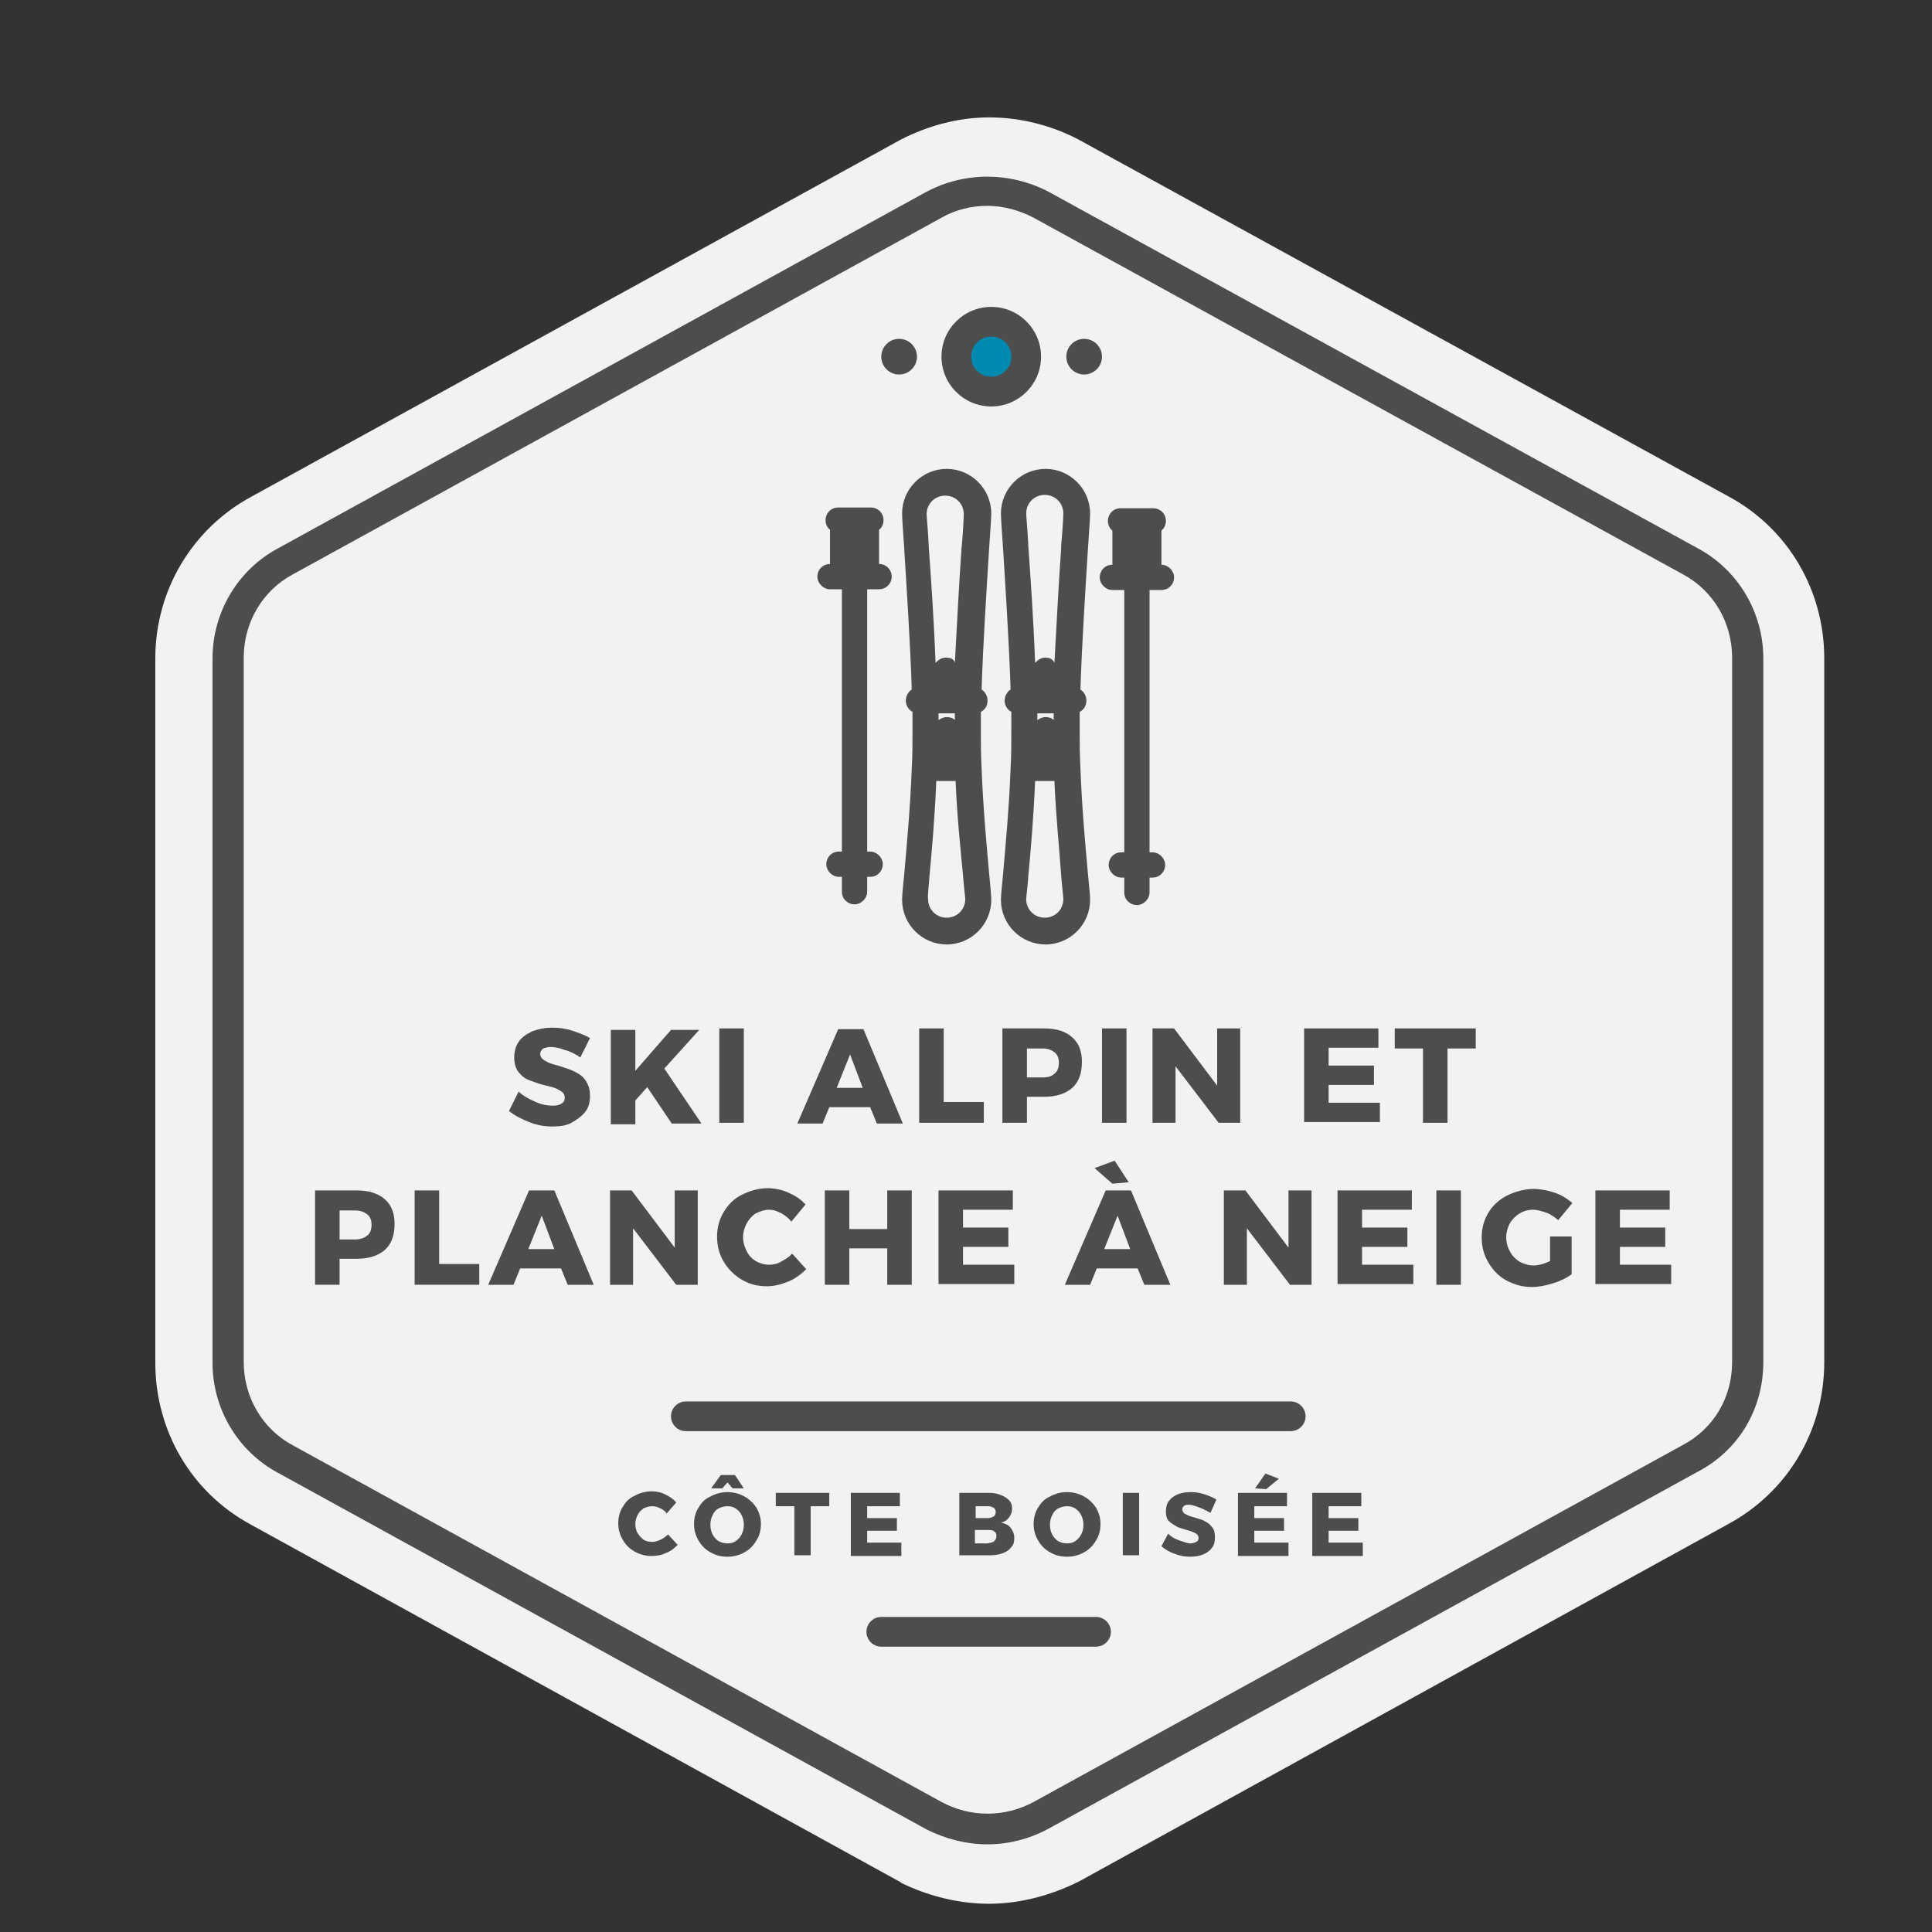
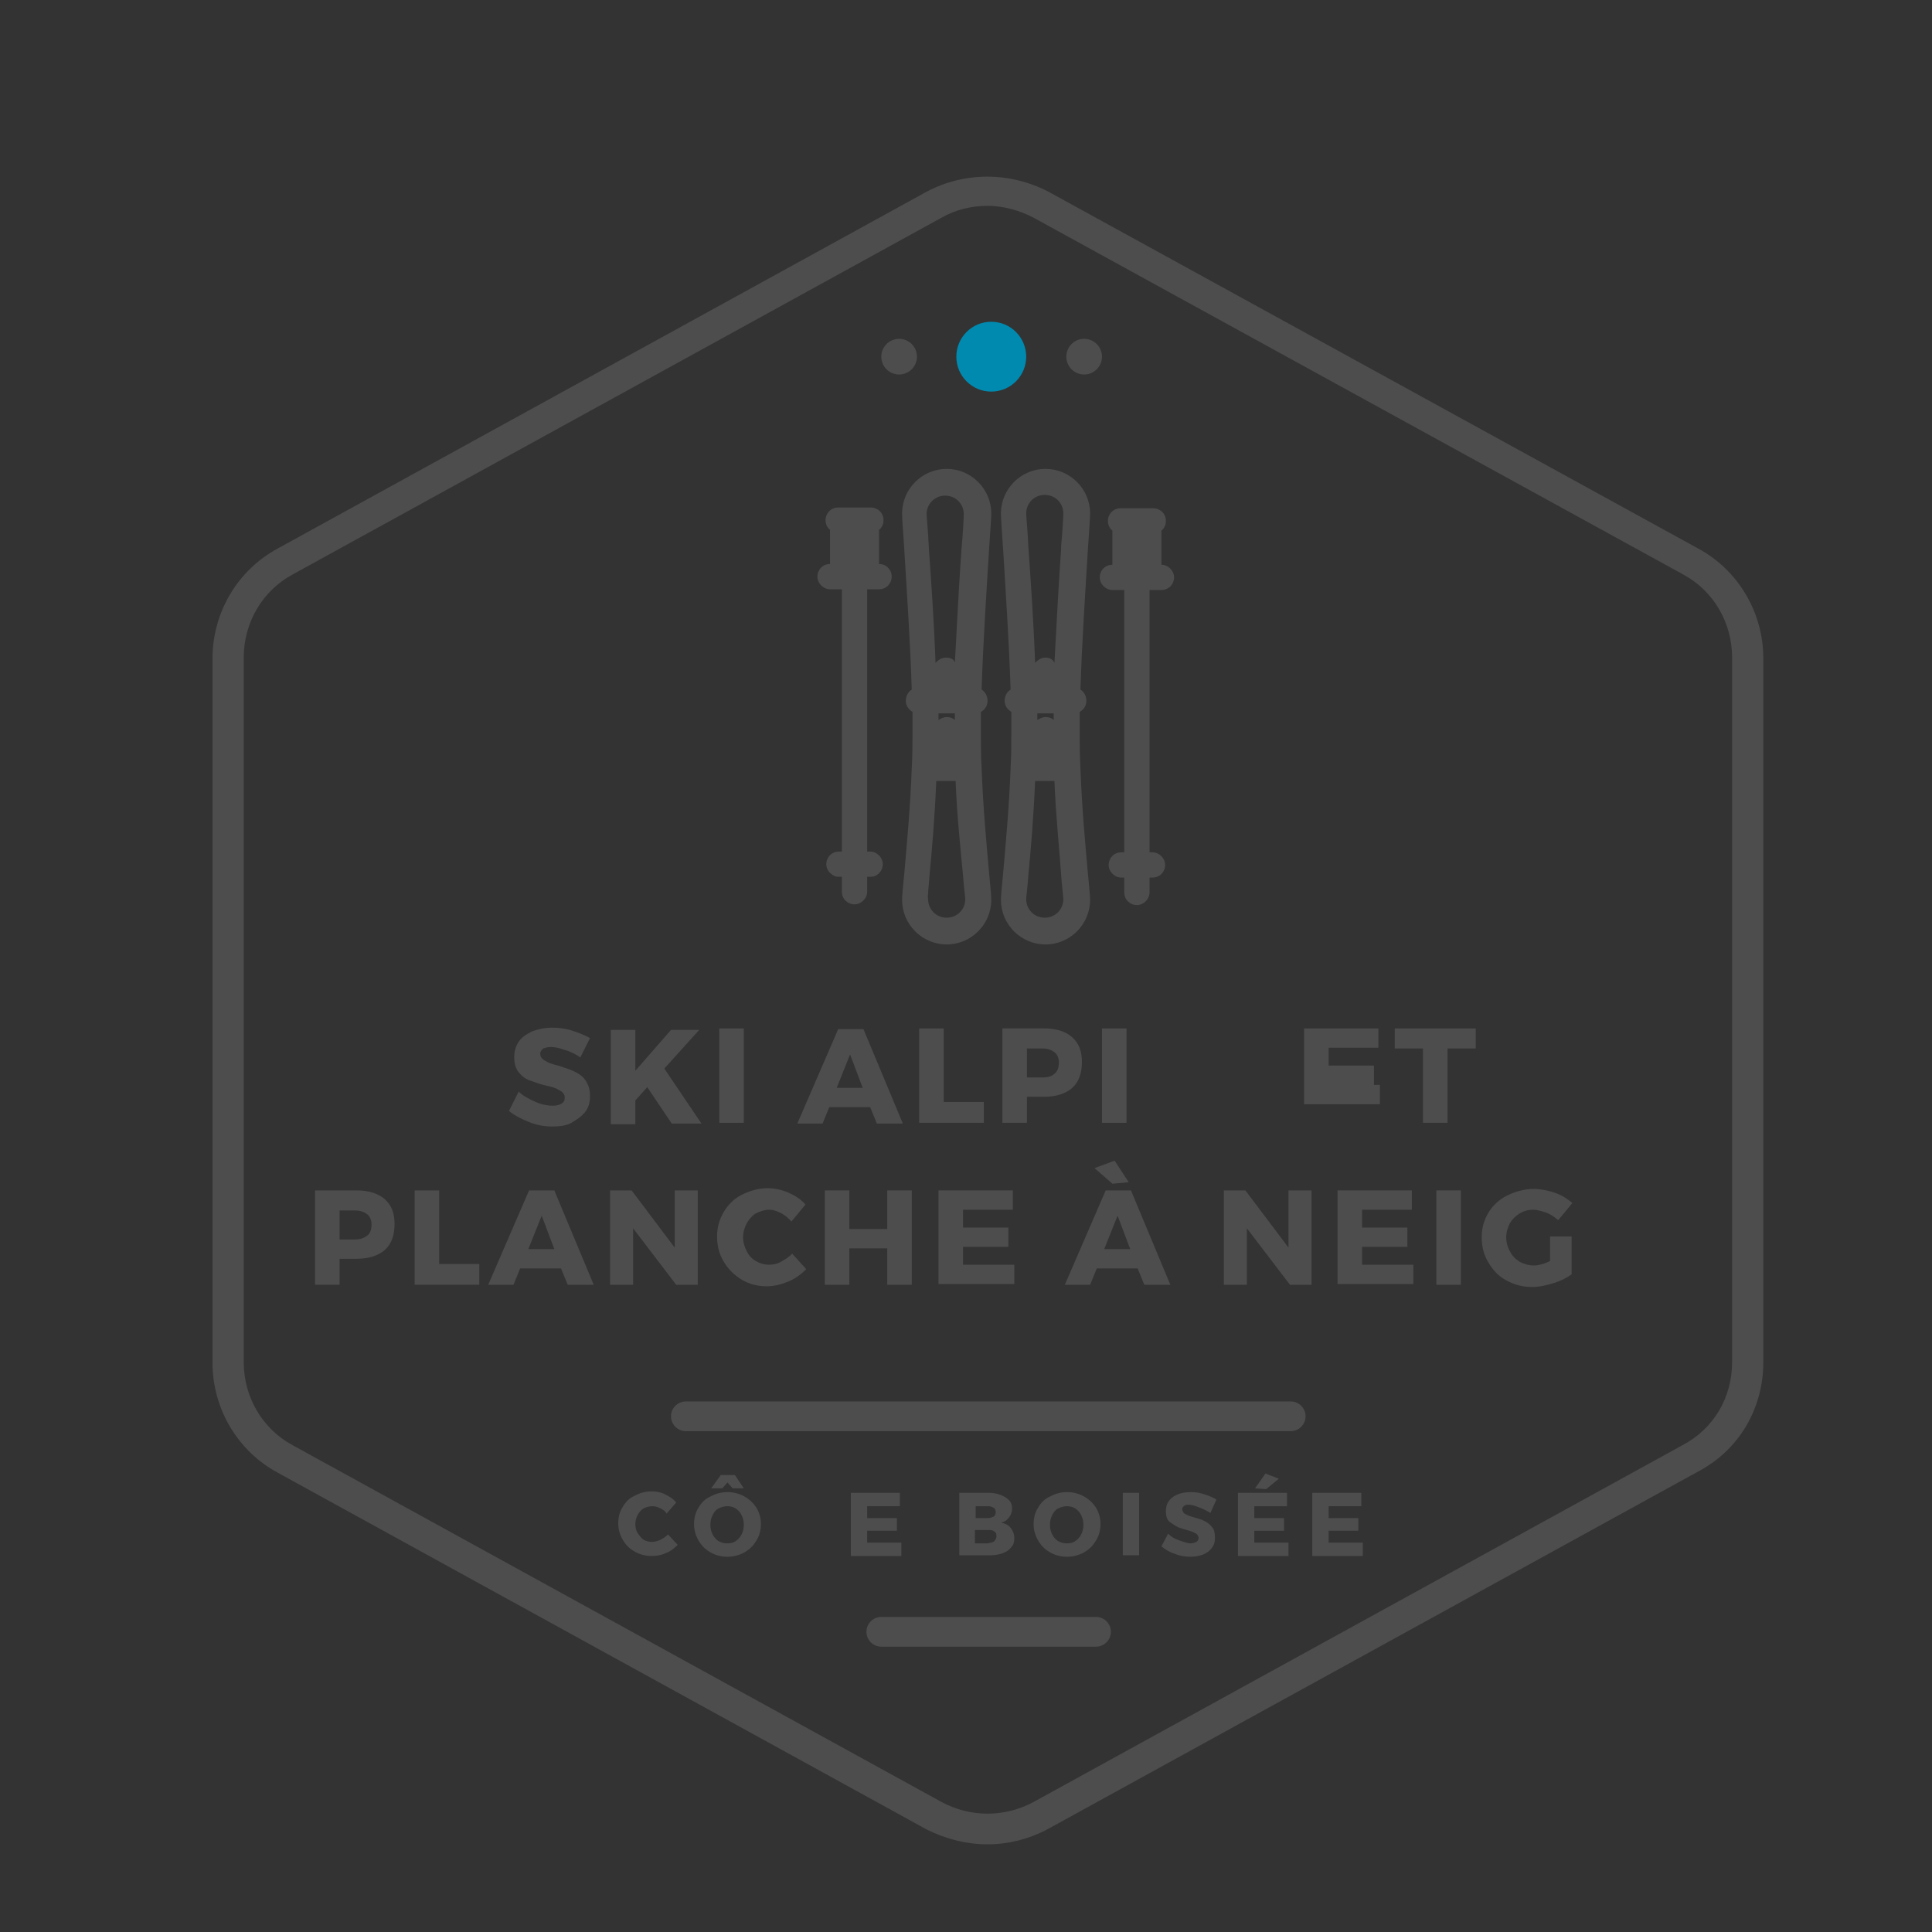
<svg xmlns="http://www.w3.org/2000/svg" version="1.1" id="Calque_1" x="0px" y="0px" viewBox="0 0 260 260" style="enable-background:new 0 0 260 260;" xml:space="preserve">
  <rect x="0" y="0" width="260" height="260" fill="#333333" stroke="none" />
  <style type="text/css">
	.st0{fill:#F0F2F4;}
	.st1{fill:#4D4D4D;}
	.st2{fill:#008AB0;}
</style>
  <g id="Layer_2_1_">
    <g>
      <g>
        <g>
-           <path class="st0" d="M133.1,256.2c-4,0-8.1-1-11.8-2.8l-0.1-0.1l-87.4-48.1c-8-4.3-12.9-12.6-12.9-21.8V88.6      c0-9.2,5-17.5,13-21.8l87.3-48c3.7-1.9,7.8-3,11.9-3c4.1,0,8.2,1,11.9,2.9l87.6,48.1c8,4.3,12.9,12.6,12.9,21.8v94.7      c0,9.3-5,17.6-13.1,21.9l-87.2,48C141.4,255.1,137.2,256.2,133.1,256.2z" />
-         </g>
+           </g>
      </g>
    </g>
  </g>
  <g>
    <g>
      <path class="st1" d="M132.9,248.2c-2.8,0-5.6-0.7-8.2-2l-87.3-48c-5.4-2.9-8.8-8.6-8.8-14.8V88.6c0-6.2,3.4-11.9,8.8-14.8l87.3-48    c5.1-2.7,11.2-2.7,16.4,0l87.4,48c5.4,2.9,8.8,8.6,8.8,14.8v94.7c0,6.3-3.3,11.9-8.9,14.8l-87.3,48    C138.5,247.5,135.7,248.2,132.9,248.2z M132.9,27.7c-2.1,0-4.3,0.5-6.2,1.6l-87.3,48c-4.1,2.2-6.6,6.5-6.6,11.2v94.8    c0,4.7,2.5,9,6.6,11.2l87.3,48c3.9,2.1,8.5,2.1,12.4,0l87.3-48c4.2-2.2,6.7-6.4,6.7-11.2V88.5c0-4.7-2.5-9-6.6-11.2l-87.4-48    C137.2,28.3,135,27.7,132.9,27.7z" />
    </g>
    <g>
      <g>
        <path class="st1" d="M88.9,203c-0.4-0.2-0.7-0.3-1.1-0.3s-0.8,0.1-1.2,0.3c-0.3,0.2-0.6,0.5-0.8,0.9s-0.3,0.8-0.3,1.2     s0.1,0.9,0.3,1.2s0.5,0.7,0.8,0.9s0.7,0.3,1.2,0.3c0.3,0,0.7-0.1,1.1-0.3s0.7-0.4,1-0.7l1.3,1.4c-0.5,0.5-1,0.9-1.6,1.1     c-0.6,0.3-1.3,0.4-1.9,0.4c-0.8,0-1.6-0.2-2.3-0.6c-0.7-0.4-1.2-0.9-1.6-1.6c-0.4-0.7-0.6-1.4-0.6-2.2s0.2-1.6,0.6-2.2     c0.4-0.7,0.9-1.2,1.6-1.5c0.7-0.4,1.5-0.6,2.3-0.6c0.6,0,1.2,0.1,1.8,0.4c0.6,0.3,1.1,0.6,1.5,1.1l-1.3,1.5     C89.6,203.4,89.3,203.2,88.9,203z" />
      </g>
      <g>
        <path class="st1" d="M100.2,201.4c0.7,0.4,1.2,0.9,1.6,1.5c0.4,0.7,0.6,1.4,0.6,2.2s-0.2,1.6-0.6,2.2c-0.4,0.7-0.9,1.2-1.6,1.6     c-0.7,0.4-1.5,0.6-2.3,0.6c-0.9,0-1.6-0.2-2.3-0.6s-1.2-0.9-1.6-1.6c-0.4-0.7-0.6-1.4-0.6-2.2s0.2-1.6,0.6-2.2     c0.4-0.7,0.9-1.2,1.6-1.5c0.7-0.4,1.5-0.6,2.3-0.6S99.5,201,100.2,201.4z M96.7,203c-0.4,0.2-0.6,0.5-0.8,0.9s-0.3,0.8-0.3,1.3     s0.1,0.9,0.3,1.3c0.2,0.4,0.5,0.7,0.8,0.9c0.4,0.2,0.7,0.3,1.2,0.3s0.8-0.1,1.1-0.3s0.6-0.5,0.8-0.9c0.2-0.4,0.3-0.8,0.3-1.3     s-0.1-0.9-0.3-1.3c-0.2-0.4-0.5-0.7-0.8-0.9s-0.7-0.3-1.1-0.3S97.1,202.8,96.7,203z M100.1,200.3h-1.5l-0.7-0.8l-0.7,0.8h-1.5     l1.3-1.8h1.9L100.1,200.3z" />
      </g>
      <g>
-         <path class="st1" d="M104.4,200.9h7.2v1.8h-2.5v6.6h-2.2v-6.6h-2.5V200.9z" />
-       </g>
+         </g>
      <g>
        <path class="st1" d="M114.5,200.9h6.6v1.8h-4.4v1.6h4v1.7h-4v1.6h4.6v1.8h-6.8L114.5,200.9L114.5,200.9z" />
      </g>
      <g>
        <path class="st1" d="M134.7,201.2c0.5,0.2,0.8,0.4,1.1,0.7s0.4,0.7,0.4,1.1c0,0.4-0.1,0.8-0.4,1.2s-0.6,0.6-1.1,0.7     c0.5,0.1,1,0.3,1.3,0.7s0.5,0.8,0.5,1.4c0,0.5-0.1,0.9-0.4,1.2c-0.3,0.4-0.6,0.6-1.1,0.8s-1.1,0.3-1.7,0.3h-4.2v-8.4h4     C133.7,200.9,134.2,201,134.7,201.2z M133.7,204.1c0.2-0.1,0.3-0.4,0.3-0.6c0-0.3-0.1-0.5-0.3-0.6s-0.4-0.2-0.7-0.2h-1.7v1.6h1.7     C133.2,204.3,133.5,204.2,133.7,204.1z M133.8,207.4c0.2-0.2,0.3-0.4,0.3-0.7s-0.1-0.5-0.3-0.6c-0.2-0.2-0.5-0.2-0.9-0.2h-1.7     v1.8h1.7C133.3,207.6,133.6,207.6,133.8,207.4z" />
      </g>
      <g>
        <path class="st1" d="M145.9,201.4c0.7,0.4,1.2,0.9,1.6,1.5c0.4,0.7,0.6,1.4,0.6,2.2s-0.2,1.6-0.6,2.2c-0.4,0.7-0.9,1.2-1.6,1.6     c-0.7,0.4-1.5,0.6-2.3,0.6c-0.9,0-1.6-0.2-2.3-0.6s-1.2-0.9-1.6-1.6c-0.4-0.7-0.6-1.4-0.6-2.2s0.2-1.6,0.6-2.2     c0.4-0.7,0.9-1.2,1.6-1.5c0.7-0.4,1.5-0.6,2.3-0.6S145.2,201,145.9,201.4z M142.4,203c-0.4,0.2-0.6,0.5-0.8,0.9s-0.3,0.8-0.3,1.3     s0.1,0.9,0.3,1.3c0.2,0.4,0.5,0.7,0.8,0.9c0.4,0.2,0.7,0.3,1.2,0.3s0.8-0.1,1.1-0.3s0.6-0.5,0.8-0.9s0.3-0.8,0.3-1.3     s-0.1-0.9-0.3-1.3c-0.2-0.4-0.5-0.7-0.8-0.9s-0.7-0.3-1.1-0.3S142.8,202.8,142.4,203z" />
      </g>
      <g>
        <path class="st1" d="M151.1,200.9h2.2v8.4h-2.2V200.9z" />
      </g>
      <g>
        <path class="st1" d="M161.2,202.8c-0.5-0.2-0.9-0.3-1.3-0.3c-0.3,0-0.5,0.1-0.6,0.2s-0.2,0.2-0.2,0.4s0.1,0.3,0.2,0.5     c0.1,0.1,0.3,0.2,0.5,0.3s0.5,0.2,0.9,0.3c0.6,0.2,1.1,0.3,1.4,0.5c0.4,0.2,0.7,0.4,1,0.8c0.3,0.3,0.4,0.8,0.4,1.4     s-0.1,1-0.4,1.4c-0.3,0.4-0.7,0.7-1.2,0.9s-1.1,0.3-1.7,0.3c-0.7,0-1.4-0.1-2.1-0.4c-0.7-0.2-1.3-0.6-1.8-1l0.9-1.7     c0.4,0.4,0.9,0.7,1.5,0.9s1.1,0.4,1.5,0.4c0.3,0,0.6-0.1,0.8-0.2c0.2-0.1,0.3-0.3,0.3-0.5s-0.1-0.4-0.2-0.5     c-0.1-0.1-0.3-0.2-0.5-0.3s-0.5-0.2-0.9-0.3c-0.6-0.2-1.1-0.3-1.4-0.5s-0.7-0.4-1-0.7s-0.4-0.8-0.4-1.3s0.1-1,0.4-1.4     c0.3-0.4,0.7-0.7,1.2-0.9s1.1-0.3,1.8-0.3c0.6,0,1.2,0.1,1.8,0.3s1.1,0.4,1.6,0.7l-0.8,1.8C162.2,203.2,161.8,203,161.2,202.8z" />
      </g>
      <g>
        <path class="st1" d="M166.6,200.9h6.6v1.8h-4.4v1.6h4v1.7h-4v1.6h4.6v1.8h-6.8L166.6,200.9L166.6,200.9z M170.3,198.3l1.8,0.7     l-1.7,1.4l-1.5-0.1L170.3,198.3z" />
      </g>
      <g>
        <path class="st1" d="M176.6,200.9h6.6v1.8h-4.4v1.6h4v1.7h-4v1.6h4.6v1.8h-6.8L176.6,200.9L176.6,200.9z" />
      </g>
    </g>
    <g>
      <g>
        <path class="st1" d="M76,141.3c-0.8-0.3-1.4-0.4-1.9-0.4c-0.4,0-0.7,0.1-1,0.2c-0.2,0.2-0.4,0.4-0.4,0.7s0.1,0.5,0.3,0.7     c0.2,0.2,0.5,0.3,0.8,0.5c0.3,0.1,0.8,0.3,1.3,0.4c0.9,0.3,1.6,0.5,2.2,0.8s1.1,0.6,1.5,1.2s0.6,1.2,0.6,2.1s-0.2,1.6-0.7,2.2     s-1.1,1-1.8,1.4s-1.6,0.5-2.6,0.5c-1.1,0-2.1-0.2-3.1-0.6c-1-0.4-2-0.9-2.7-1.5l1.3-2.6c0.6,0.6,1.4,1,2.3,1.4s1.7,0.5,2.3,0.5     c0.5,0,0.9-0.1,1.2-0.3c0.3-0.2,0.4-0.4,0.4-0.8c0-0.3-0.1-0.5-0.3-0.7s-0.5-0.3-0.8-0.5c-0.3-0.1-0.8-0.3-1.4-0.4     c-0.9-0.2-1.6-0.5-2.2-0.7s-1.1-0.6-1.5-1.1s-0.6-1.2-0.6-2s0.2-1.5,0.6-2.1s1-1,1.8-1.4c0.8-0.3,1.7-0.5,2.7-0.5     c0.9,0,1.8,0.1,2.7,0.4c0.9,0.3,1.7,0.6,2.4,1l-1.3,2.6C77.5,141.9,76.8,141.5,76,141.3z" />
      </g>
      <g>
        <path class="st1" d="M94.4,151.2h-4l-3.3-4.9l-1.6,1.8v3.2h-3.3v-12.7h3.3v5.5l4.8-5.5h3.8l-4.7,5.2L94.4,151.2z" />
      </g>
      <g>
        <path class="st1" d="M96.8,138.4h3.3v12.7h-3.3V138.4z" />
      </g>
      <g>
        <path class="st1" d="M118,151.2l-0.9-2.2h-5.5l-0.9,2.2h-3.4l5.5-12.7h3.4l5.3,12.7H118z M112.6,146.4h3.5l-1.7-4.5L112.6,146.4z     " />
      </g>
      <g>
        <path class="st1" d="M123.7,138.4h3.3v9.9h5.4v2.8h-8.7V138.4z" />
      </g>
      <g>
        <path class="st1" d="M144.3,139.6c0.9,0.8,1.3,1.9,1.3,3.3c0,1.5-0.4,2.7-1.3,3.5c-0.9,0.8-2.2,1.2-3.8,1.2h-2.3v3.5h-3.3v-12.7     h5.6C142.2,138.4,143.4,138.8,144.3,139.6z M141.9,144.5c0.4-0.3,0.6-0.8,0.6-1.5c0-0.6-0.2-1.1-0.6-1.4     c-0.4-0.3-0.9-0.5-1.6-0.5h-2.1v3.9h2.1C141.1,145,141.6,144.8,141.9,144.5z" />
      </g>
      <g>
        <path class="st1" d="M148.3,138.4h3.3v12.7h-3.3V138.4z" />
      </g>
      <g>
-         <path class="st1" d="M163.8,138.4h3.1v12.7H164l-5.8-7.6v7.6h-3.1v-12.7h2.9l5.8,7.7V138.4z" />
-       </g>
+         </g>
      <g>
-         <path class="st1" d="M175.5,138.4h10v2.6h-6.7v2.4h6.1v2.6h-6.1v2.4h6.9v2.6h-10.2V138.4z" />
+         <path class="st1" d="M175.5,138.4h10v2.6h-6.7v2.4h6.1v2.6h-6.1h6.9v2.6h-10.2V138.4z" />
      </g>
      <g>
        <path class="st1" d="M187.7,138.4h10.9v2.7h-3.8v10h-3.3v-10h-3.8L187.7,138.4L187.7,138.4z" />
      </g>
      <g>
        <path class="st1" d="M51.8,161.4c0.9,0.8,1.3,1.9,1.3,3.3c0,1.5-0.4,2.7-1.3,3.5s-2.2,1.2-3.8,1.2h-2.3v3.5h-3.3v-12.7H48     C49.6,160.2,50.9,160.6,51.8,161.4z M49.4,166.3c0.4-0.3,0.6-0.8,0.6-1.5c0-0.6-0.2-1.1-0.6-1.4c-0.4-0.3-0.9-0.5-1.6-0.5h-2.1     v3.9h2.1C48.5,166.8,49,166.6,49.4,166.3z" />
      </g>
      <g>
        <path class="st1" d="M55.8,160.2h3.3v9.9h5.4v2.8h-8.7C55.8,172.9,55.8,160.2,55.8,160.2z" />
      </g>
      <g>
        <path class="st1" d="M76.4,172.9l-0.9-2.2H70l-0.9,2.2h-3.4l5.5-12.7h3.4l5.3,12.7H76.4z M71.1,168.1h3.5l-1.7-4.5L71.1,168.1z" />
      </g>
      <g>
        <path class="st1" d="M90.8,160.2h3.1v12.7H91l-5.8-7.6v7.6h-3.1v-12.7H85l5.8,7.7C90.8,167.9,90.8,160.2,90.8,160.2z" />
      </g>
      <g>
        <path class="st1" d="M105.2,163.3c-0.6-0.3-1.1-0.5-1.7-0.5c-0.6,0-1.2,0.2-1.8,0.5c-0.5,0.3-0.9,0.8-1.2,1.3     c-0.3,0.6-0.5,1.2-0.5,1.9s0.2,1.3,0.5,1.9c0.3,0.6,0.7,1,1.2,1.3s1.1,0.5,1.8,0.5c0.5,0,1.1-0.1,1.6-0.4s1.1-0.6,1.5-1.1     l1.9,2.1c-0.7,0.7-1.5,1.3-2.5,1.7s-1.9,0.6-2.8,0.6c-1.3,0-2.4-0.3-3.4-0.9c-1-0.6-1.8-1.4-2.4-2.4s-0.9-2.1-0.9-3.4     c0-1.2,0.3-2.3,0.9-3.3s1.4-1.8,2.4-2.3c1-0.5,2.2-0.9,3.5-0.9c0.9,0,1.9,0.2,2.8,0.6s1.7,0.9,2.3,1.6l-1.9,2.3     C106.2,164,105.7,163.6,105.2,163.3z" />
      </g>
      <g>
        <path class="st1" d="M111,160.2h3.3v5.2h5.1v-5.2h3.3v12.7h-3.3V168h-5.1v4.9H111V160.2z" />
      </g>
      <g>
        <path class="st1" d="M126.3,160.2h10v2.6h-6.7v2.4h6.1v2.6h-6.1v2.4h6.9v2.6h-10.2V160.2z" />
      </g>
      <g>
        <path class="st1" d="M154,172.9l-0.9-2.2h-5.5l-0.9,2.2h-3.4l5.5-12.7h3.4l5.3,12.7H154z M150,156.2l1.9,2.9l-2.2,0.2l-2.4-2.1     L150,156.2z M148.6,168.1h3.5l-1.7-4.5L148.6,168.1z" />
      </g>
      <g>
        <path class="st1" d="M173.4,160.2h3.1v12.7h-2.9l-5.8-7.6v7.6h-3.1v-12.7h2.9l5.8,7.7V160.2z" />
      </g>
      <g>
        <path class="st1" d="M180,160.2h10v2.6h-6.7v2.4h6.1v2.6h-6.1v2.4h6.9v2.6H180V160.2z" />
      </g>
      <g>
        <path class="st1" d="M193.3,160.2h3.3v12.7h-3.3V160.2z" />
      </g>
      <g>
        <path class="st1" d="M208.6,166.4h2.9v5.1c-0.7,0.5-1.5,0.9-2.5,1.2s-1.9,0.5-2.8,0.5c-1.3,0-2.4-0.3-3.5-0.9s-1.8-1.4-2.4-2.4     c-0.6-1-0.9-2.1-0.9-3.4c0-1.2,0.3-2.3,0.9-3.3c0.6-1,1.5-1.8,2.5-2.3s2.3-0.9,3.6-0.9c0.9,0,1.9,0.2,2.8,0.5s1.7,0.8,2.4,1.4     l-1.9,2.3c-0.5-0.4-1-0.8-1.6-1s-1.2-0.4-1.8-0.4c-0.7,0-1.3,0.2-1.8,0.5s-1,0.8-1.3,1.3c-0.3,0.6-0.5,1.2-0.5,1.9     s0.2,1.4,0.5,1.9c0.3,0.6,0.7,1,1.3,1.4c0.6,0.3,1.2,0.5,1.9,0.5c0.6,0,1.4-0.2,2.2-0.6L208.6,166.4L208.6,166.4z" />
      </g>
      <g>
-         <path class="st1" d="M214.7,160.2h10v2.6H218v2.4h6.1v2.6H218v2.4h6.9v2.6h-10.2V160.2z" />
-       </g>
+         </g>
    </g>
    <g>
      <circle class="st2" cx="133.4" cy="48" r="4.7" />
-       <path class="st1" d="M133.4,54.7c-3.7,0-6.7-3-6.7-6.7s3-6.7,6.7-6.7s6.7,3,6.7,6.7S137.1,54.7,133.4,54.7z M133.4,45.3    c-1.5,0-2.7,1.2-2.7,2.7s1.2,2.7,2.7,2.7s2.7-1.2,2.7-2.7S134.9,45.3,133.4,45.3z" />
    </g>
    <g>
      <circle class="st1" cx="145.9" cy="48" r="2.4" />
    </g>
    <g>
      <circle class="st1" cx="121" cy="48" r="2.4" />
    </g>
    <g>
      <path class="st1" d="M173.7,192.6H92.3c-1.1,0-2-0.9-2-2s0.9-2,2-2h81.4c1.1,0,2,0.9,2,2S174.8,192.6,173.7,192.6z" />
    </g>
    <g>
      <path class="st1" d="M147.5,221.6h-28.9c-1.1,0-2-0.9-2-2s0.9-2,2-2h28.9c1.1,0,2,0.9,2,2S148.6,221.6,147.5,221.6z" />
    </g>
    <g>
      <g>
        <path class="st1" d="M146.7,69.1c0-3.3-2.7-6-6-6s-6,2.7-6,6c0,0.5,0.1,2.1,0.3,4.9c0.3,5,0.8,12.4,1,18.8     c-0.5,0.3-0.8,0.9-0.8,1.5c0,0.7,0.4,1.2,0.9,1.5c0,0.9,0,1.7,0,2.6c0,1.6,0,3.3-0.1,5c-0.2,5.4-0.7,10.6-1,14.1     c-0.2,2-0.3,3.1-0.3,3.6c0,3.3,2.7,6,6,6s6-2.7,6-6c0-0.5-0.1-1.6-0.3-3.6c-0.3-3.4-0.8-8.6-1-14.1c-0.1-1.8-0.1-3.5-0.1-5     c0-0.8,0-1.7,0-2.6c0.6-0.3,0.9-0.9,0.9-1.5s-0.3-1.2-0.8-1.5c0.2-6.4,0.7-13.8,1-18.8C146.6,71.1,146.7,69.6,146.7,69.1z      M138.4,117.7c0.3-3.1,0.7-7.7,0.9-12.6h2.6c0.2,4.9,0.7,9.5,0.9,12.6c0.1,1.5,0.3,2.9,0.3,3.3c0,1.4-1.1,2.5-2.5,2.5     s-2.5-1.1-2.5-2.5C138.1,120.7,138.3,119.3,138.4,117.7z M141.8,96c0,0.3,0,0.6,0,0.9c-0.3-0.3-0.7-0.4-1.1-0.4s-0.8,0.2-1.1,0.4     c0-0.3,0-0.6,0-0.9H141.8z M140.7,88.5c-0.6,0-1,0.3-1.4,0.7c-0.2-5.5-0.6-11.3-0.9-15.5c-0.1-2.3-0.3-4.2-0.3-4.6     c0-1.4,1.1-2.5,2.5-2.5s2.5,1.1,2.5,2.5c0,0.4-0.1,2.2-0.3,4.4v0.4c-0.3,4.1-0.6,9.8-0.9,15.3C141.7,88.7,141.2,88.5,140.7,88.5z     " />
      </g>
      <g>
        <path class="st1" d="M156.3,79.4c1,0,1.7-0.8,1.7-1.7s-0.8-1.7-1.7-1.7v-4.6c0.4-0.3,0.6-0.8,0.6-1.3c0-1-0.8-1.7-1.7-1.7h-4.4     c-1,0-1.7,0.8-1.7,1.7c0,0.5,0.2,1,0.6,1.3V76l0,0c-1,0-1.7,0.8-1.7,1.7s0.8,1.7,1.7,1.7h1.6v35.3h-0.4c-1,0-1.7,0.8-1.7,1.7     s0.8,1.7,1.7,1.7h0.4v2c0,1,0.8,1.7,1.7,1.7s1.7-0.8,1.7-1.7v-2h0.4c1,0,1.7-0.8,1.7-1.7s-0.8-1.7-1.7-1.7h-0.4V79.4     C154.7,79.4,156.3,79.4,156.3,79.4z" />
      </g>
      <g>
        <path class="st1" d="M133.4,69.1c0-3.3-2.7-6-6-6s-6,2.7-6,6c0,0.5,0.1,2.1,0.3,4.9v0.1c0.3,4.9,0.8,12.3,1,18.7     c-0.5,0.3-0.8,0.9-0.8,1.5c0,0.7,0.4,1.2,0.9,1.5c0,0.9,0,1.7,0,2.6c0,1.6,0,3.3-0.1,5c-0.2,5.4-0.7,10.6-1,14.1     c-0.2,1.9-0.3,3.1-0.3,3.6c0,3.3,2.7,6,6,6s6-2.7,6-6c0-0.5-0.1-1.7-0.3-3.7c-0.3-3.4-0.8-8.6-1-14c-0.1-1.8-0.1-3.5-0.1-5     c0-0.8,0-1.7,0-2.6c0.6-0.3,0.9-0.9,0.9-1.5s-0.3-1.2-0.8-1.5c0.2-6.4,0.7-13.8,1-18.8C133.3,71.1,133.4,69.6,133.4,69.1z      M125.1,117.7c0.3-3.1,0.7-7.7,0.9-12.6h2.6c0.2,4.9,0.7,9.5,1,12.7c0.1,1.5,0.3,2.9,0.3,3.2c0,1.4-1.1,2.5-2.5,2.5     s-2.5-1.1-2.5-2.5C124.8,120.7,125,119.2,125.1,117.7z M128.5,96c0,0.3,0,0.6,0,0.9c-0.3-0.3-0.7-0.4-1.1-0.4s-0.8,0.2-1.1,0.4     c0-0.3,0-0.6,0-0.9H128.5z M127.3,88.5c-0.6,0-1,0.3-1.4,0.7c-0.2-5.5-0.6-11.3-0.9-15.4v-0.1c-0.1-2.2-0.3-4.1-0.3-4.5     c0-1.4,1.1-2.5,2.5-2.5s2.5,1.1,2.5,2.5c0,0.4-0.1,2.5-0.3,4.6c-0.3,4.1-0.6,9.9-0.9,15.4C128.4,88.7,127.9,88.5,127.3,88.5z" />
      </g>
      <g>
        <path class="st1" d="M118.3,75.9v-4.6c0.4-0.3,0.6-0.8,0.6-1.3c0-1-0.8-1.7-1.7-1.7h-4.4c-1,0-1.7,0.8-1.7,1.7     c0,0.5,0.2,1,0.6,1.3v4.6l0,0c-1,0-1.7,0.8-1.7,1.7s0.8,1.7,1.7,1.7h1.6v35.3h-0.4c-1,0-1.7,0.8-1.7,1.7s0.8,1.7,1.7,1.7h0.4v2     c0,1,0.8,1.7,1.7,1.7s1.7-0.8,1.7-1.7v-2h0.4c1,0,1.7-0.8,1.7-1.7s-0.8-1.7-1.7-1.7h-0.4V79.3h1.6c1,0,1.7-0.8,1.7-1.7     S119.3,75.9,118.3,75.9z" />
      </g>
    </g>
  </g>
</svg>